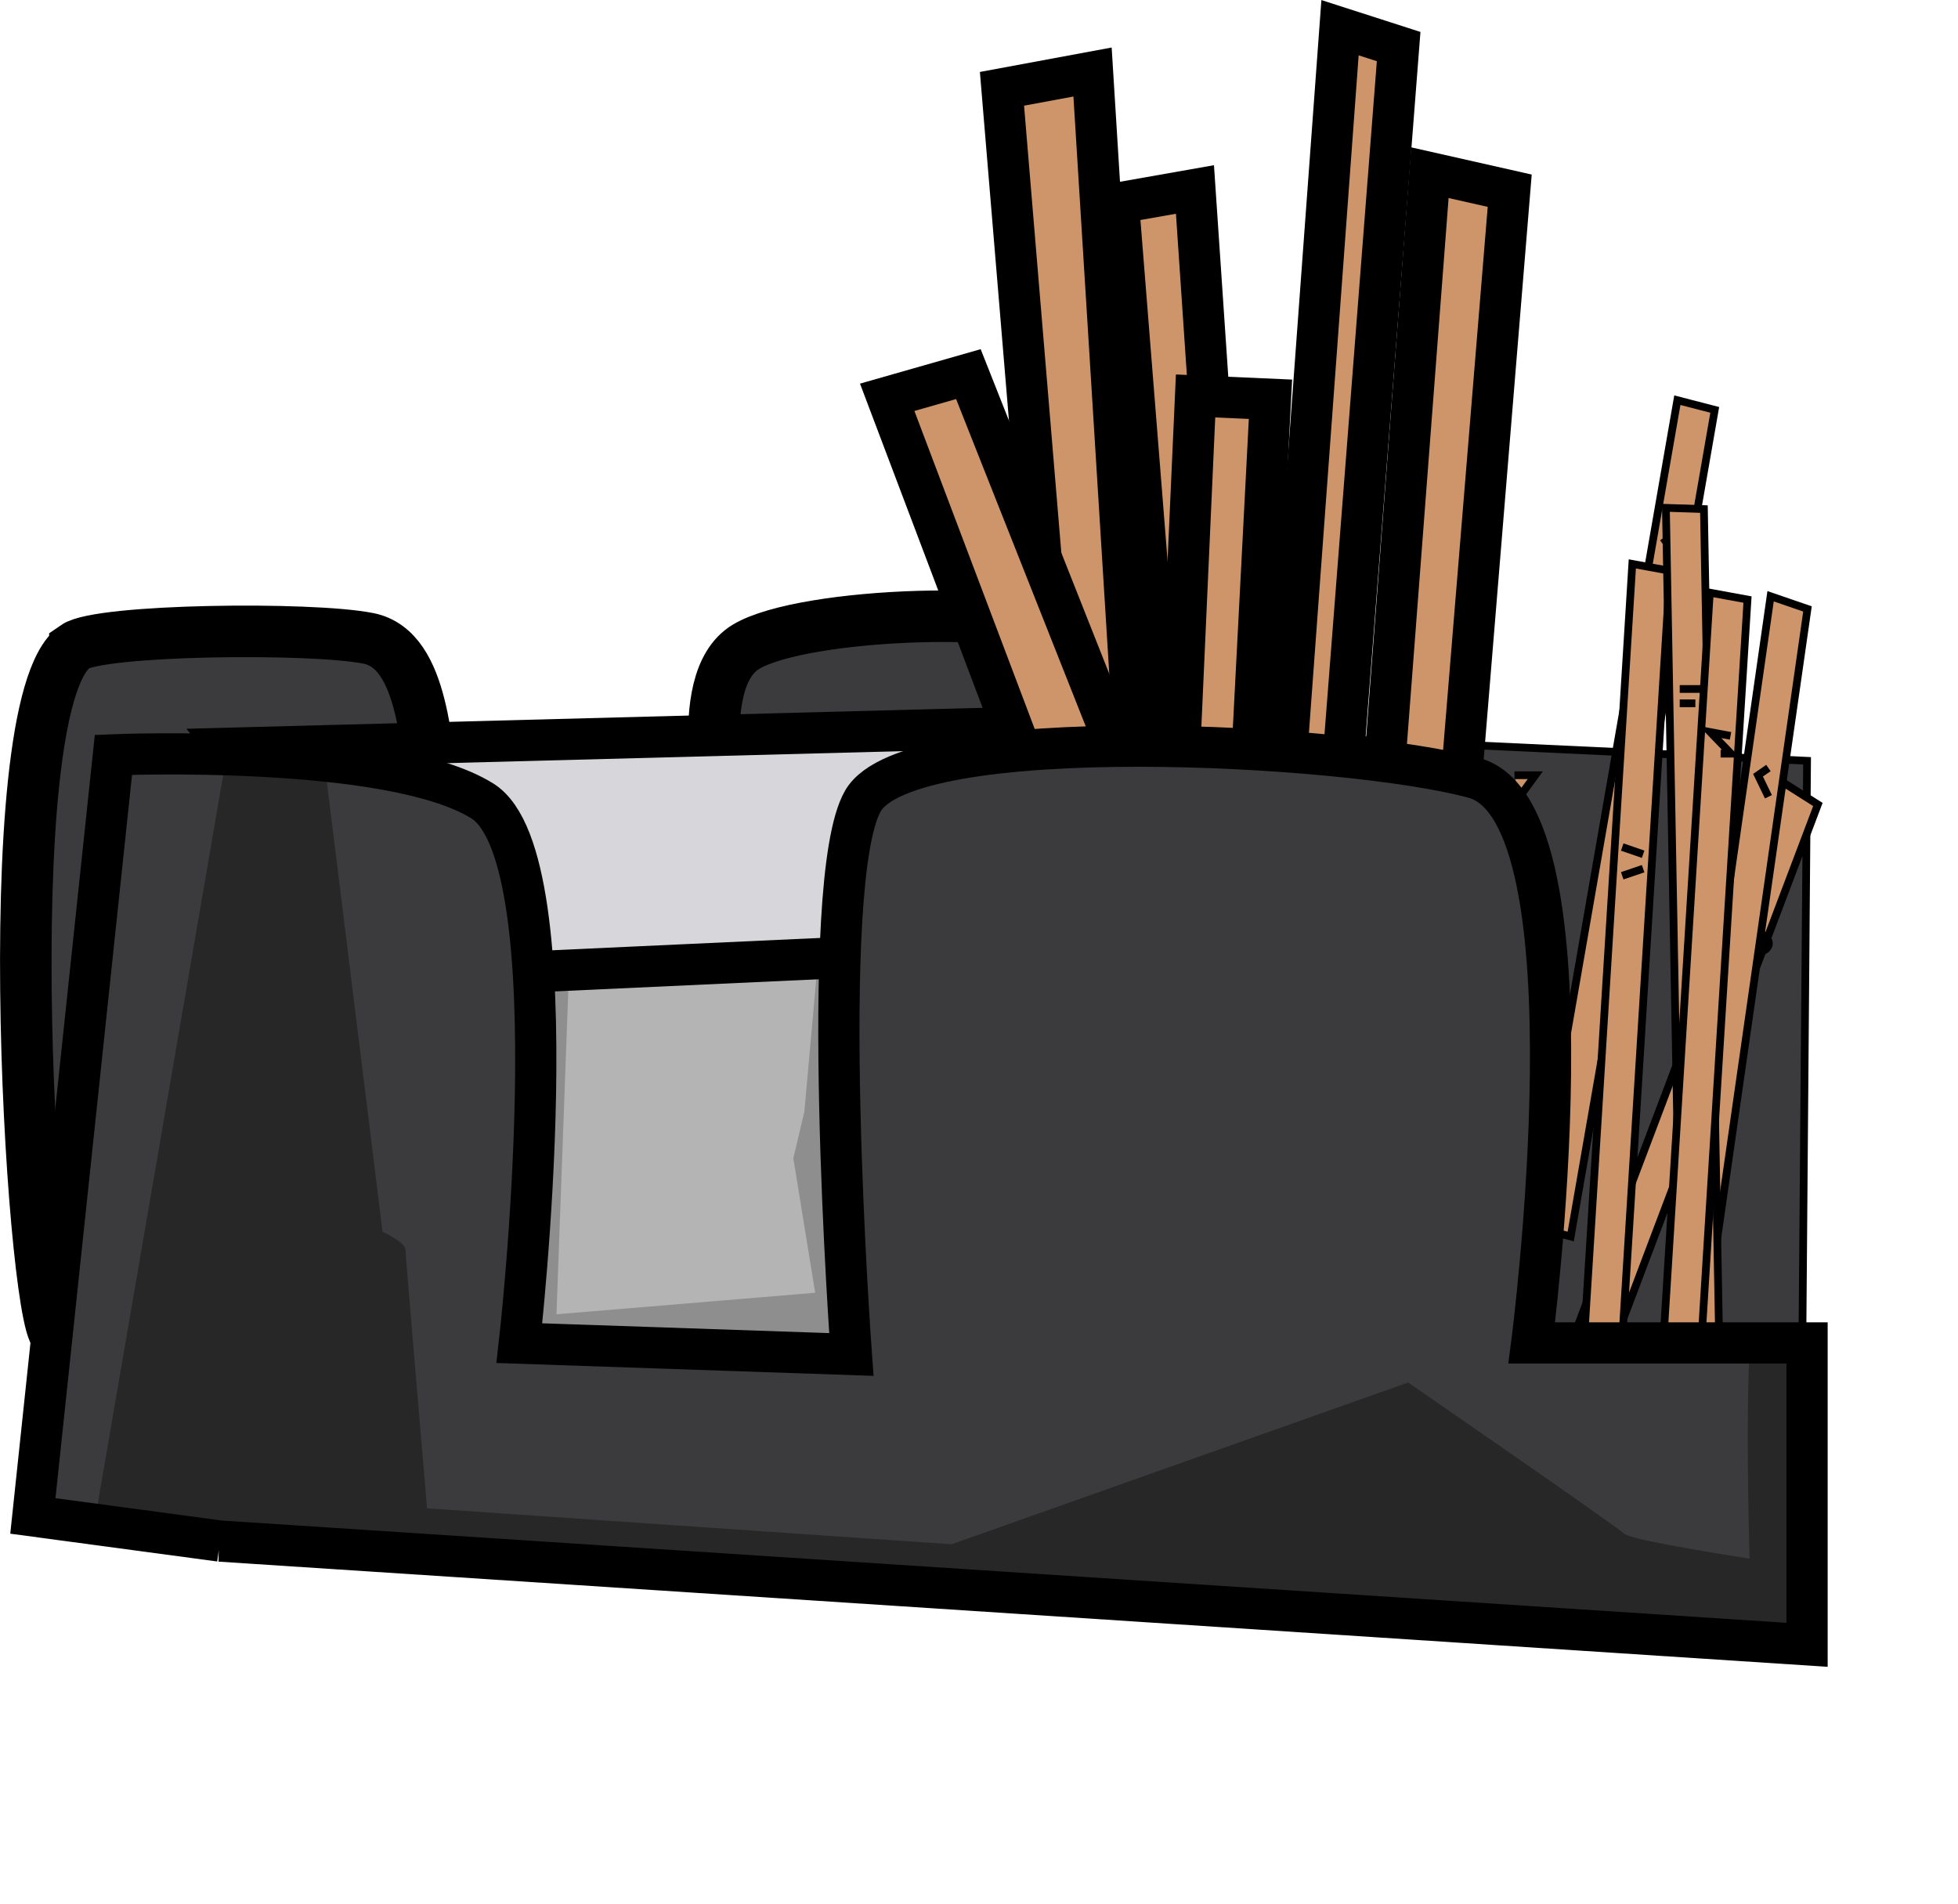
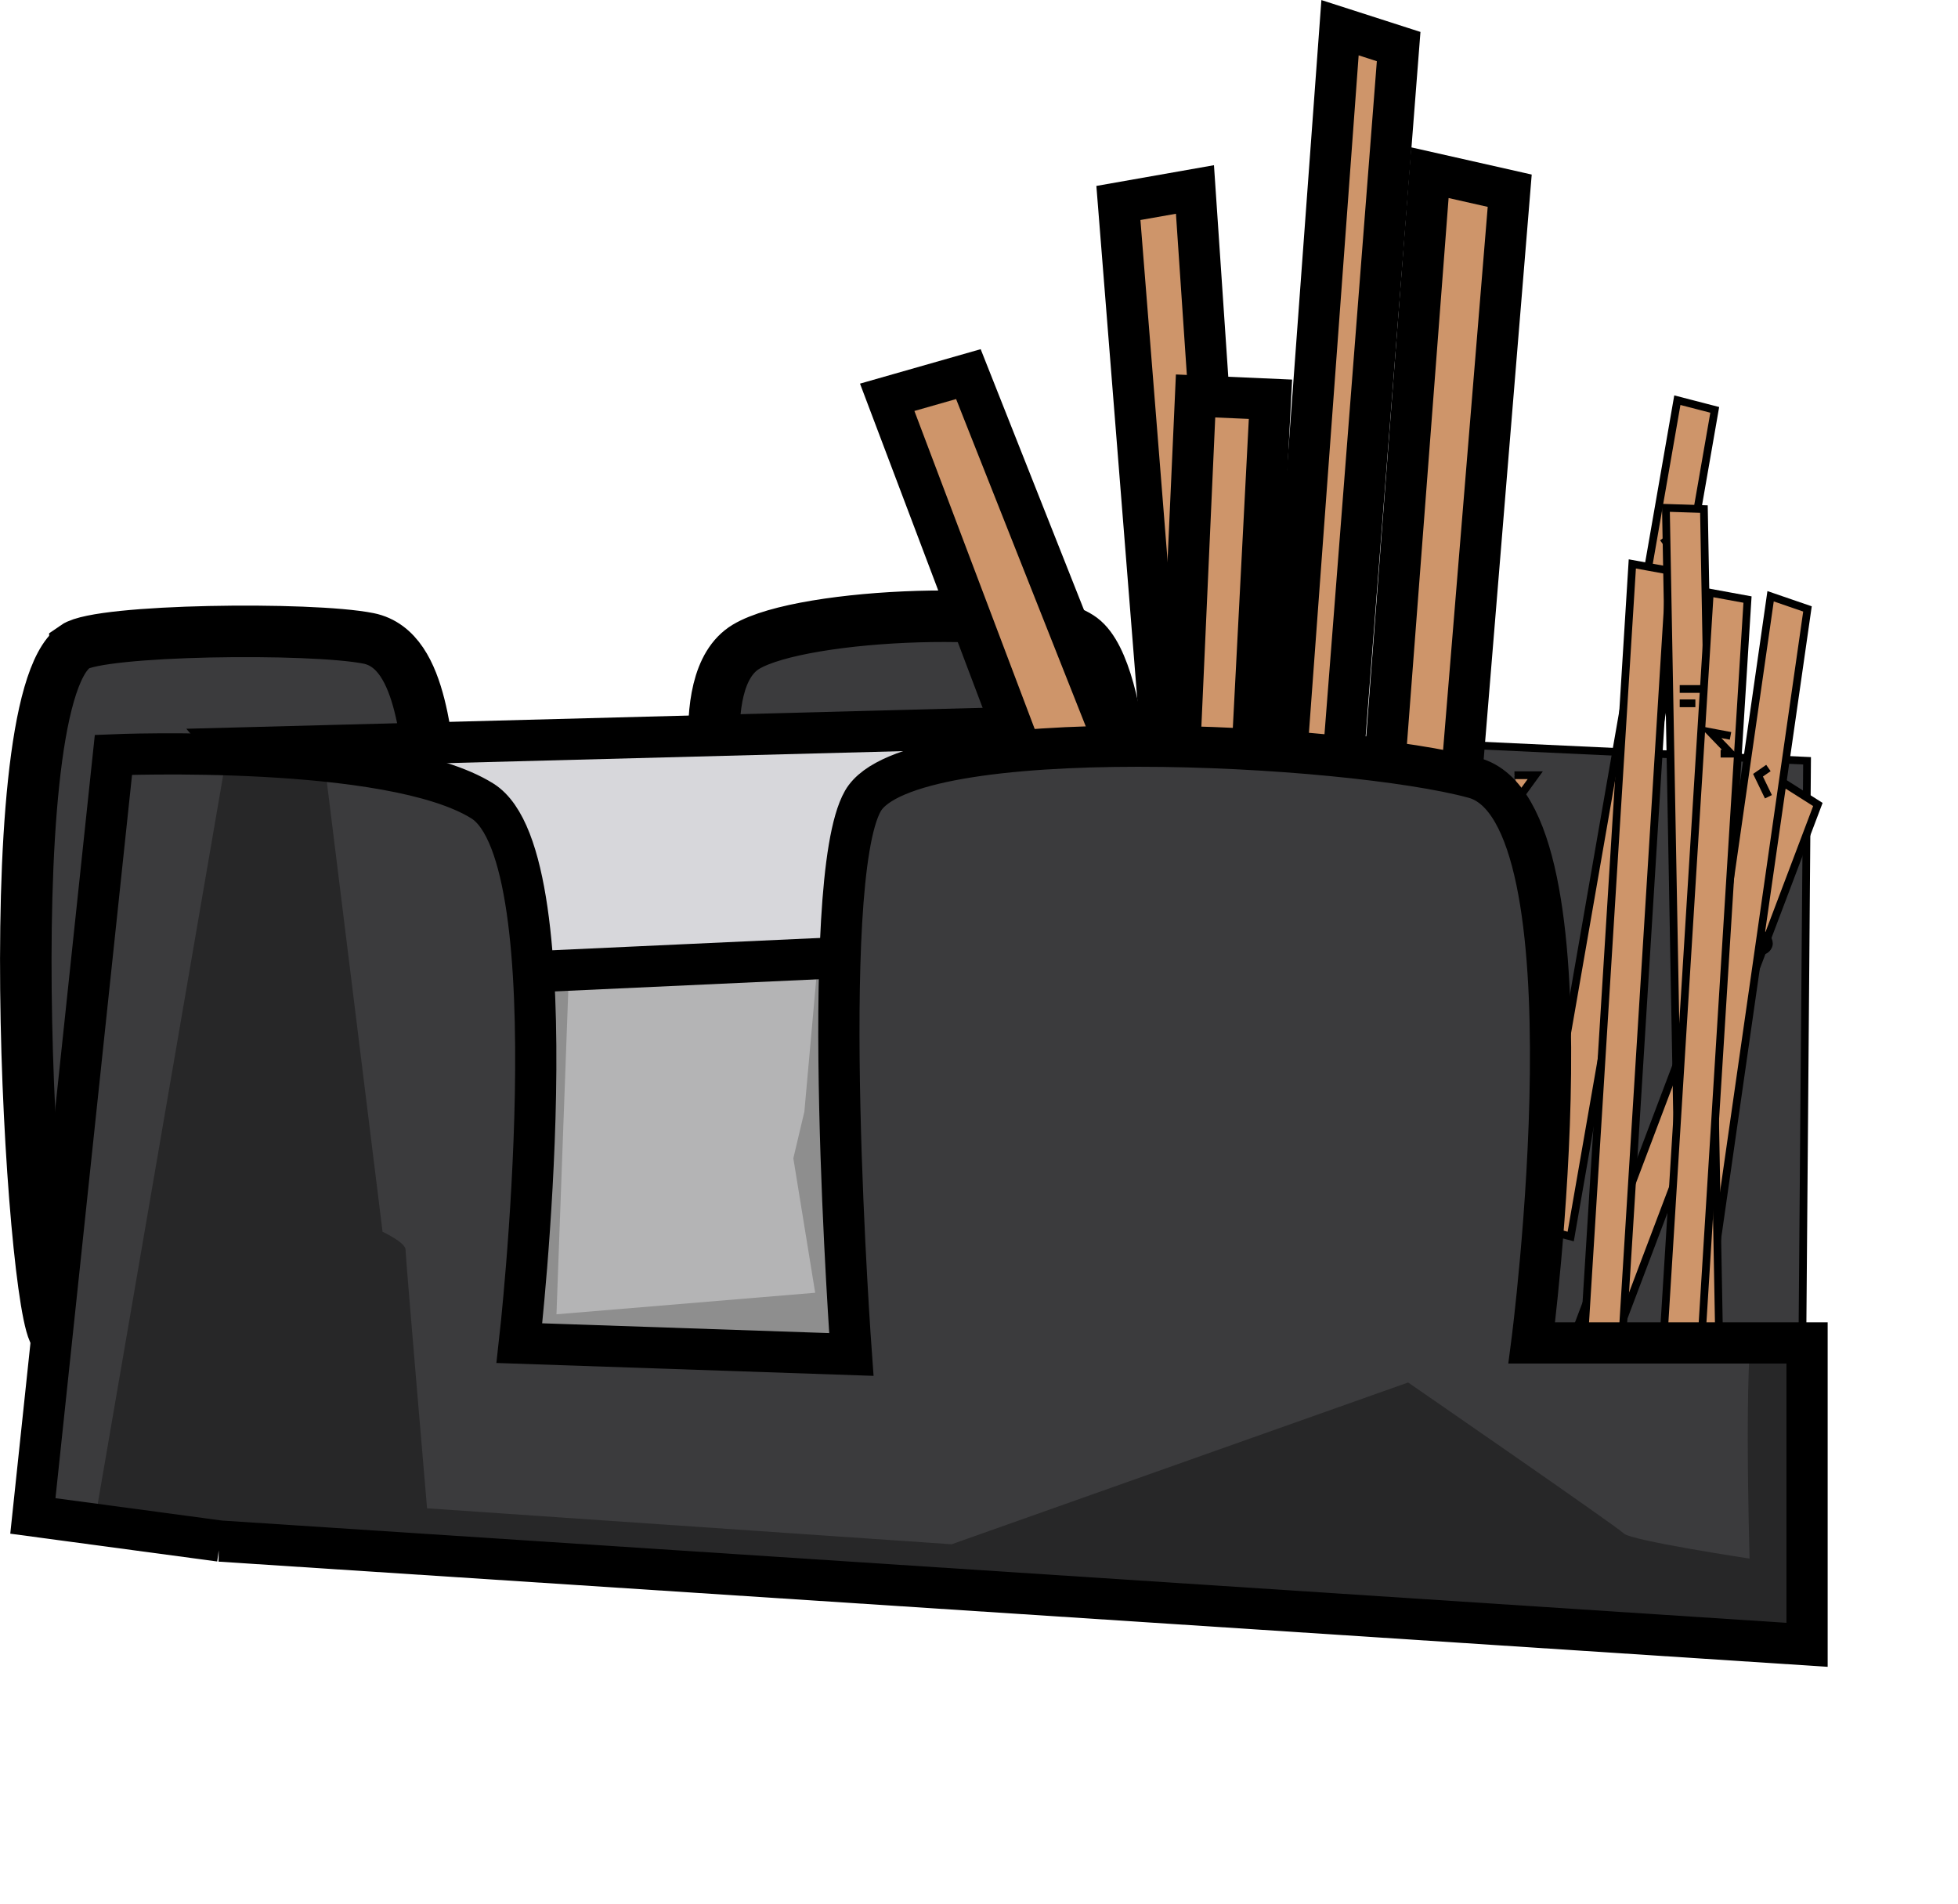
<svg xmlns="http://www.w3.org/2000/svg" id="Layer_2" data-name="Layer 2" viewBox="0 0 190.04 184.76">
  <defs>
    <style> .cls-1 { stroke-width: 5px; } .cls-1, .cls-2, .cls-3, .cls-4 { fill: #3b3b3d; } .cls-1, .cls-3, .cls-5, .cls-6, .cls-7, .cls-8, .cls-9, .cls-4, .cls-10 { stroke: #000; stroke-miterlimit: 10; } .cls-11 { clip-path: url(#clippath); } .cls-12, .cls-9 { fill: #b4b4b5; } .cls-13 { fill: #8e8e8e; } .cls-14 { fill: #272728; } .cls-3, .cls-5, .cls-6, .cls-8 { stroke-width: 4px; } .cls-5 { fill: #d7d7db; } .cls-6, .cls-10 { fill: #ce956a; } .cls-15 { clip-path: url(#clippath-1); } .cls-7, .cls-8 { fill: none; } .cls-7, .cls-9, .cls-4, .cls-10 { stroke-width: .75px; } </style>
    <clipPath id="clippath">
      <polygon class="cls-9" points="31.3 95 42.49 142.01 112.99 145.36 109.82 135.23 112.61 87.1 54.8 83.81 31.3 95" />
    </clipPath>
    <clipPath id="clippath-1">
      <path class="cls-3" d="M21.34,149.57l154.05,10.07v-29.3h-26.72s6.71-51.48-5.6-54.84c-12.31-3.36-54.84-5.6-59.32,2.24-4.48,7.83-1.12,53.72-1.12,53.72l-32.22-1.1s5.36-47.02-3.59-52.62c-8.95-5.6-35.81-4.48-35.81-4.48L3.19,147.13l18.16,2.44Z" />
    </clipPath>
  </defs>
  <g id="_бар" data-name="бар">
    <g>
      <polygon class="cls-4" points="100.75 70.36 175.39 73.84 174.89 135.9 116.1 132.44 100.75 70.36" />
      <path class="cls-1" d="M7.27,62.77c2.41-1.68,22.91-1.93,28.5-.81,5.6,1.12,5.4,11.3,6.51,14.66,1.12,3.36,0,6.51,0,6.51l28.18-2.68s-3.65-14.32,1.95-17.68c5.6-3.36,28.1-4.17,32.57-.81,4.48,3.36,4.65,22.97,4.65,22.97l-8.95,26.86S7.88,127.31,5.64,129.55c-2.24,2.24-6.51-61.07,1.63-66.77Z" />
      <g>
        <polygon class="cls-12" points="31.3 95 42.49 142.01 112.99 145.36 109.82 135.23 112.61 87.1 54.8 83.81 31.3 95" />
        <g class="cls-11">
          <path class="cls-13" d="M55.41,89.19l-1.4,38.37,25.11-2.09-2.12-13.05,1.07-4.52,1.74-19.4s9.07,1.4,8.37,2.79c-.7,1.4-2.63,53.27-2.63,53.27l-30.15-3.04-13.25-13.25,4.19-36.97,9.07-2.09Z" />
        </g>
        <polygon class="cls-7" points="31.3 95 42.49 142.01 112.99 145.36 109.82 135.23 112.61 87.1 54.8 83.81 31.3 95" />
      </g>
      <polygon class="cls-5" points="29.06 80.45 22.34 72.62 107.4 70.38 109.64 91.65 36.89 95 29.06 80.45" />
      <path d="M165.24,92.16c1.9,.17,3.8,.33,5.7,.5,.59,.05,1.15-.55,1.12-1.12-.03-.65-.5-1.07-1.12-1.12-1.9-.17-3.8-.33-5.7-.5-.59-.05-1.15,.55-1.12,1.12,.03,.65,.5,1.07,1.12,1.12h0Z" />
      <g>
        <g>
          <polygon class="cls-10" points="117.55 153.64 105.96 72.7 109.54 71.47 121.13 152.42 117.55 153.64" />
          <polyline class="cls-10" points="109.75 88.14 110.76 88.84 109.75 90.93" />
        </g>
        <g>
-           <polygon class="cls-6" points="106.21 116.11 97.25 8.62 106.04 6.99 112.75 115.03 106.21 116.11" />
          <line class="cls-10" x1="116.84" y1="72.1" x2="118.87" y2="72.8" />
          <line class="cls-10" x1="116.84" y1="70.7" x2="118.87" y2="70.01" />
        </g>
        <polygon class="cls-6" points="117.14 127.48 108.55 19.7 115.98 18.39 123.31 126.7 117.14 127.48" />
        <line class="cls-10" x1="130.01" y1="66.52" x2="132.04" y2="65.82" />
        <polyline class="cls-10" points="146.99 75.24 149.01 75.24 147.49 77.33" />
        <polygon class="cls-6" points="111.8 132.99 116.04 38.43 123.31 38.75 118.42 133.21 111.8 132.99" />
        <polyline class="cls-10" points="138.94 70.37 140.91 70.01 138.88 72.1 139.89 72.1" />
        <g>
          <polygon class="cls-10" points="148.83 119.07 162.8 38.84 166.43 39.78 152.45 120.01 148.83 119.07" />
          <line class="cls-10" x1="161.43" y1="52.22" x2="162.44" y2="53.61" />
          <line class="cls-10" x1="161.93" y1="50.82" x2="162.95" y2="50.82" />
        </g>
        <g>
          <polygon class="cls-10" points="145.4 149.13 173.09 75.96 176.44 78.08 148.75 151.25 145.4 149.13" />
          <line class="cls-10" x1="169.28" y1="89.19" x2="171.52" y2="91.08" />
          <line class="cls-10" x1="170.29" y1="87.1" x2="171.31" y2="87.79" />
        </g>
        <g>
          <polygon class="cls-10" points="163.83 140.04 175.43 59.1 171.85 57.87 160.25 138.82 163.83 140.04" />
          <polyline class="cls-10" points="171.64 74.54 170.63 75.24 171.64 77.33" />
        </g>
        <g>
          <polygon class="cls-10" points="156.98 137.61 162.09 55.4 158.43 54.73 153.32 136.93 156.98 137.61" />
-           <line class="cls-10" x1="159.48" y1="84.31" x2="157.45" y2="85" />
-           <line class="cls-10" x1="159.48" y1="82.91" x2="157.45" y2="82.21" />
        </g>
        <g>
          <polygon class="cls-10" points="166.89 131.88 165.38 49.41 161.69 49.29 163.21 131.76 166.89 131.88" />
          <line class="cls-10" x1="165.05" y1="66.87" x2="163.03" y2="66.87" />
          <line class="cls-10" x1="164.55" y1="68.26" x2="163.03" y2="68.26" />
        </g>
        <polygon class="cls-6" points="138.78 112.85 146.53 18.51 138.78 16.76 131.45 112.85 138.78 112.85" />
        <polygon class="cls-6" points="127.16 121.68 121.46 119.85 130.06 2.69 135.75 4.52 128.08 103.12 127.16 121.68" />
        <polyline class="cls-10" points="114.31 74.89 113.29 76.28 113.29 77.68 114.31 78.38" />
        <g>
          <polygon class="cls-10" points="164.5 140.4 169.61 58.19 165.95 57.52 160.85 139.72 164.5 140.4" />
          <polyline class="cls-10" points="167.96 71.42 165.99 71.05 168.01 73.15 167 73.15" />
        </g>
        <g>
          <line class="cls-10" x1="124.77" y1="81.87" x2="123.76" y2="83.26" />
          <line class="cls-10" x1="124.27" y1="80.47" x2="123.25" y2="80.47" />
        </g>
        <g>
          <polygon class="cls-6" points="122.49 134.73 86.11 38.56 93.99 36.31 135.79 141.83 122.49 134.73" />
          <line class="cls-10" x1="106.53" y1="79.77" x2="104.29" y2="81.66" />
          <line class="cls-10" x1="105.52" y1="77.68" x2="104.51" y2="78.38" />
        </g>
      </g>
      <g>
        <path class="cls-2" d="M21.34,149.57l154.05,10.07v-29.3h-26.72s6.71-51.48-5.6-54.84c-12.31-3.36-54.84-5.6-59.32,2.24-4.48,7.83-1.12,53.72-1.12,53.72l-32.22-1.1s5.36-47.02-3.59-52.62c-8.95-5.6-35.81-4.48-35.81-4.48L3.19,147.13l18.16,2.44Z" />
        <g class="cls-15">
          <path class="cls-14" d="M22.62,69.66l8.67,2.73,5.84,47.16s2.23,1.04,2.23,1.73,2.09,25.11,2.09,25.11l50.92,3.49,44.3-15.7s20.23,13.95,20.93,14.65,12.21,2.44,12.21,2.44c0,0-.7-23.72,.7-23.72s17.44,3.49,17.44,3.49l2.09,43.95-60.69,9.77L7.97,154.76l14.65-85.1Z" />
        </g>
        <path class="cls-8" d="M21.34,149.57l154.05,10.07v-29.3h-26.72s6.71-51.48-5.6-54.84c-12.31-3.36-54.84-5.6-59.32,2.24-4.48,7.83-1.12,53.72-1.12,53.72l-32.22-1.1s5.36-47.02-3.59-52.62c-8.95-5.6-35.81-4.48-35.81-4.48L3.19,147.13l18.16,2.44Z" />
      </g>
    </g>
  </g>
</svg>